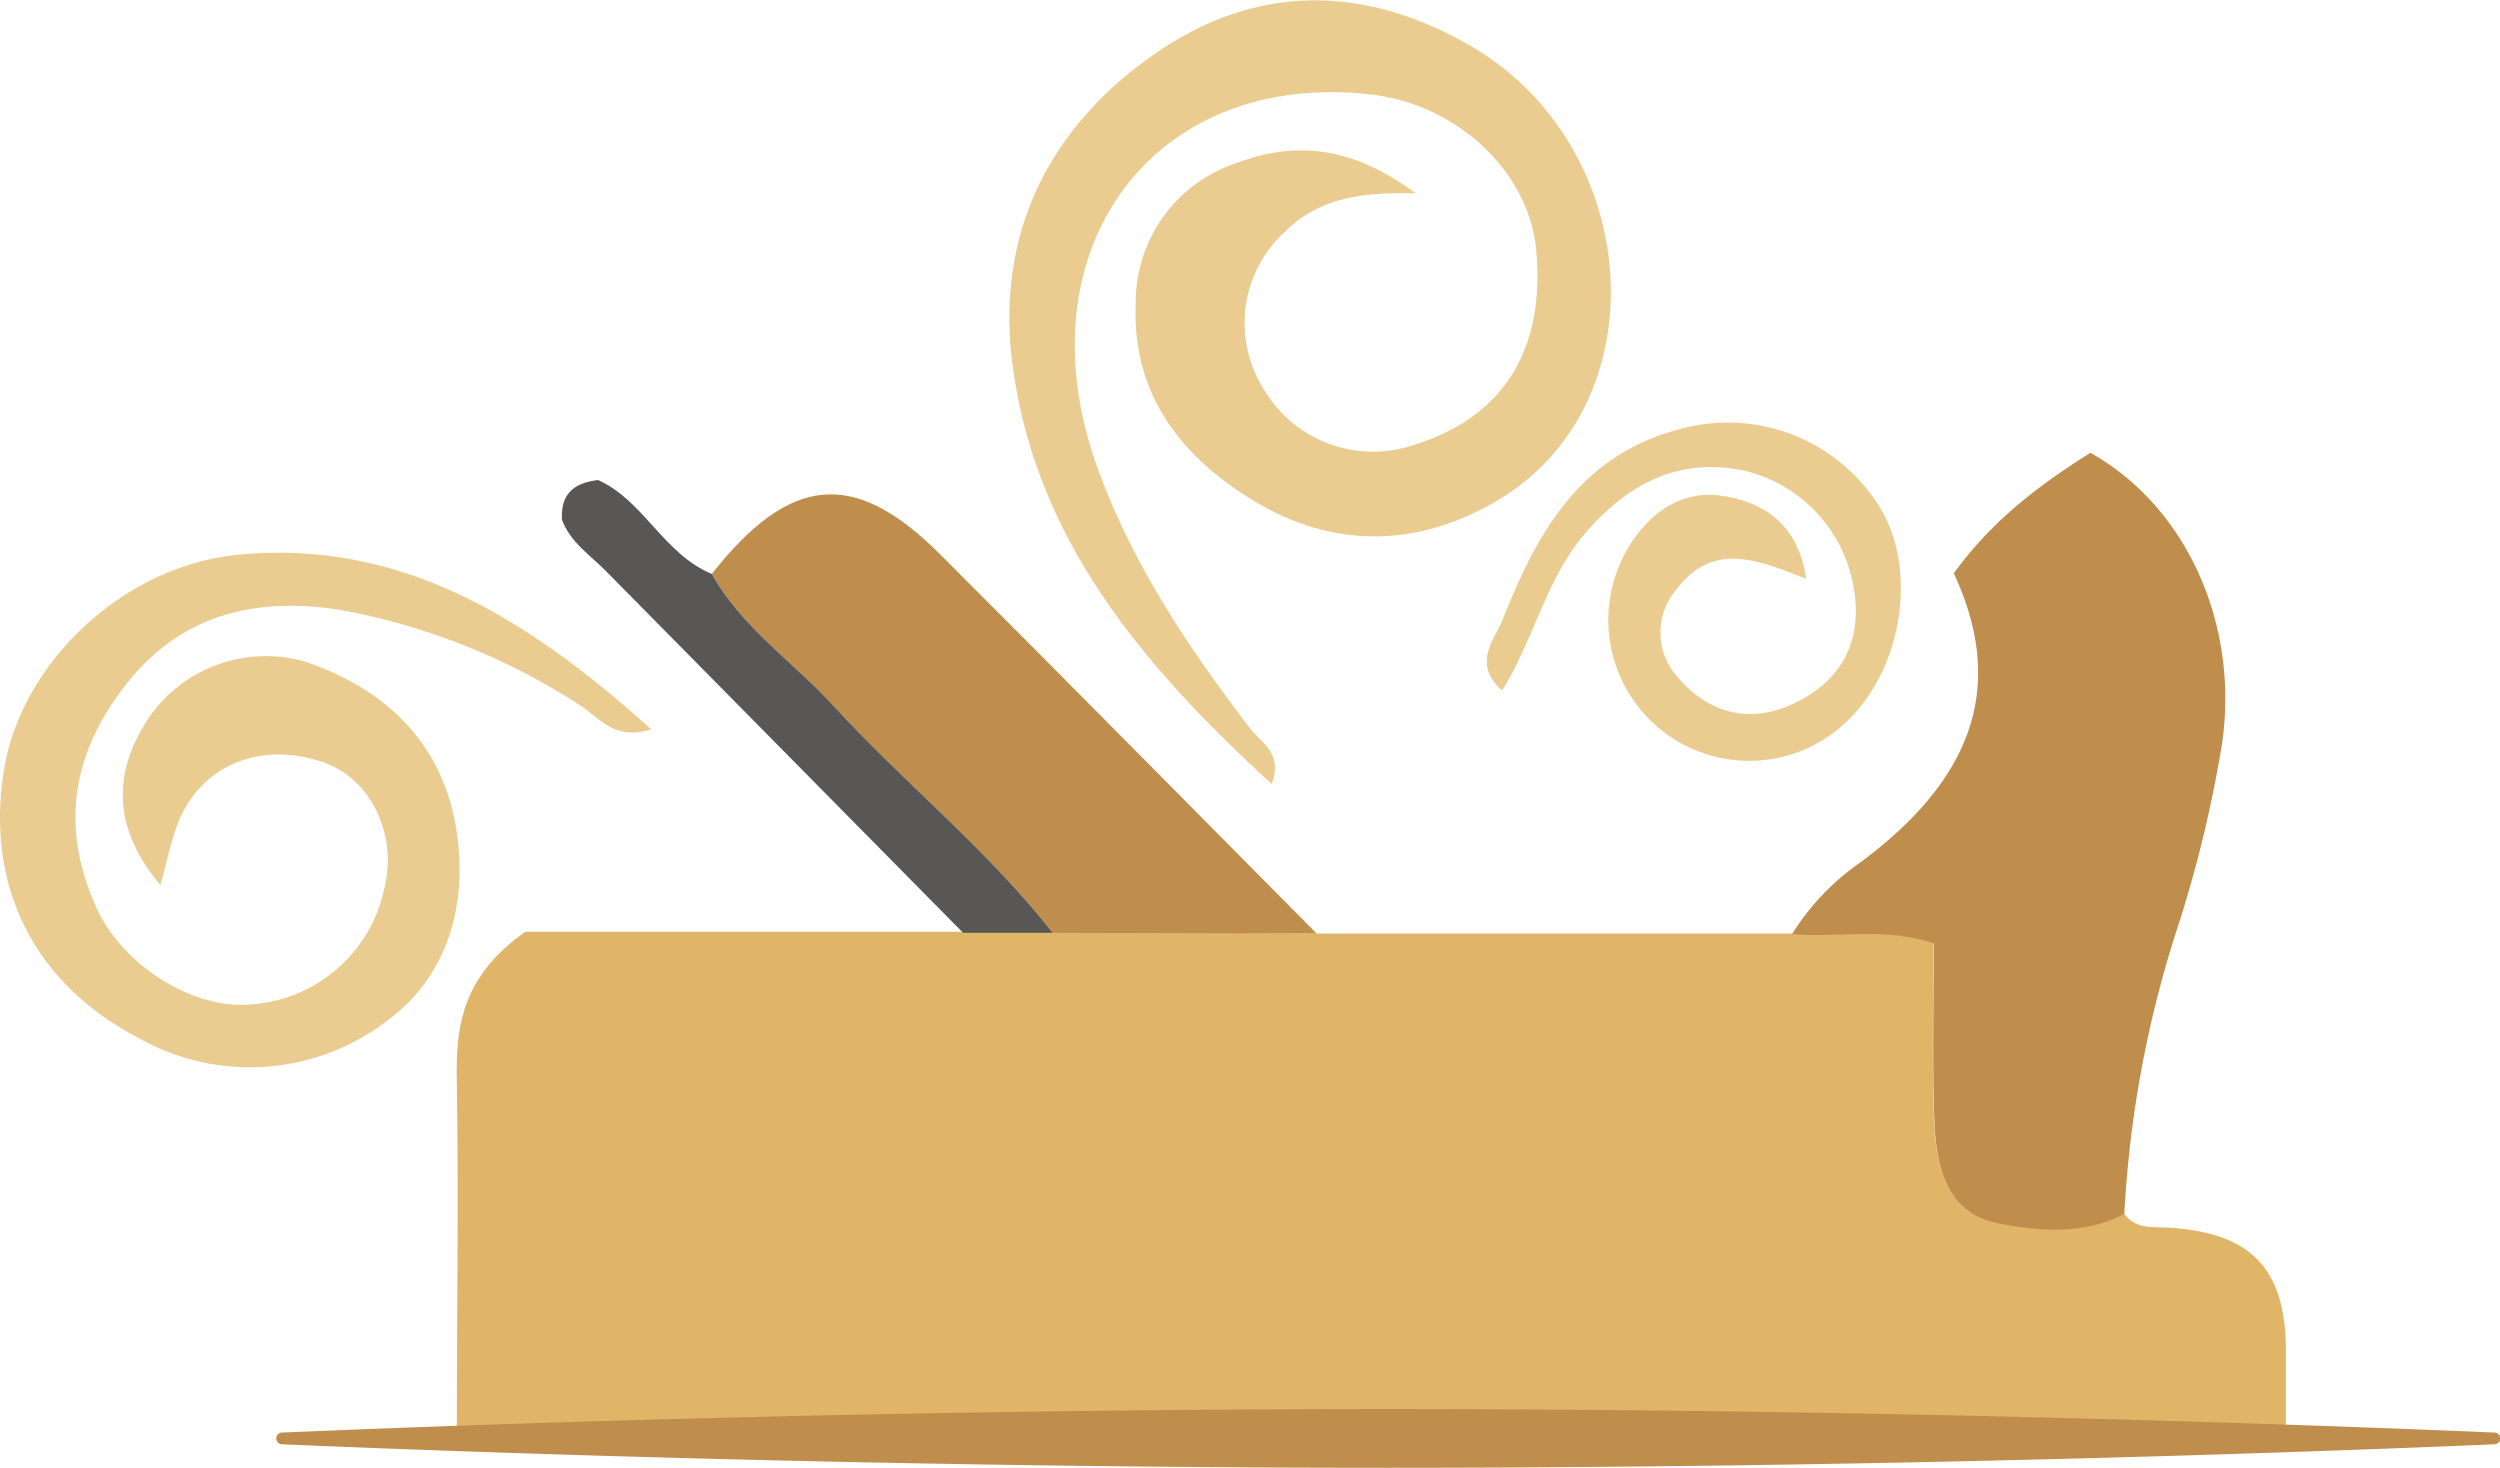
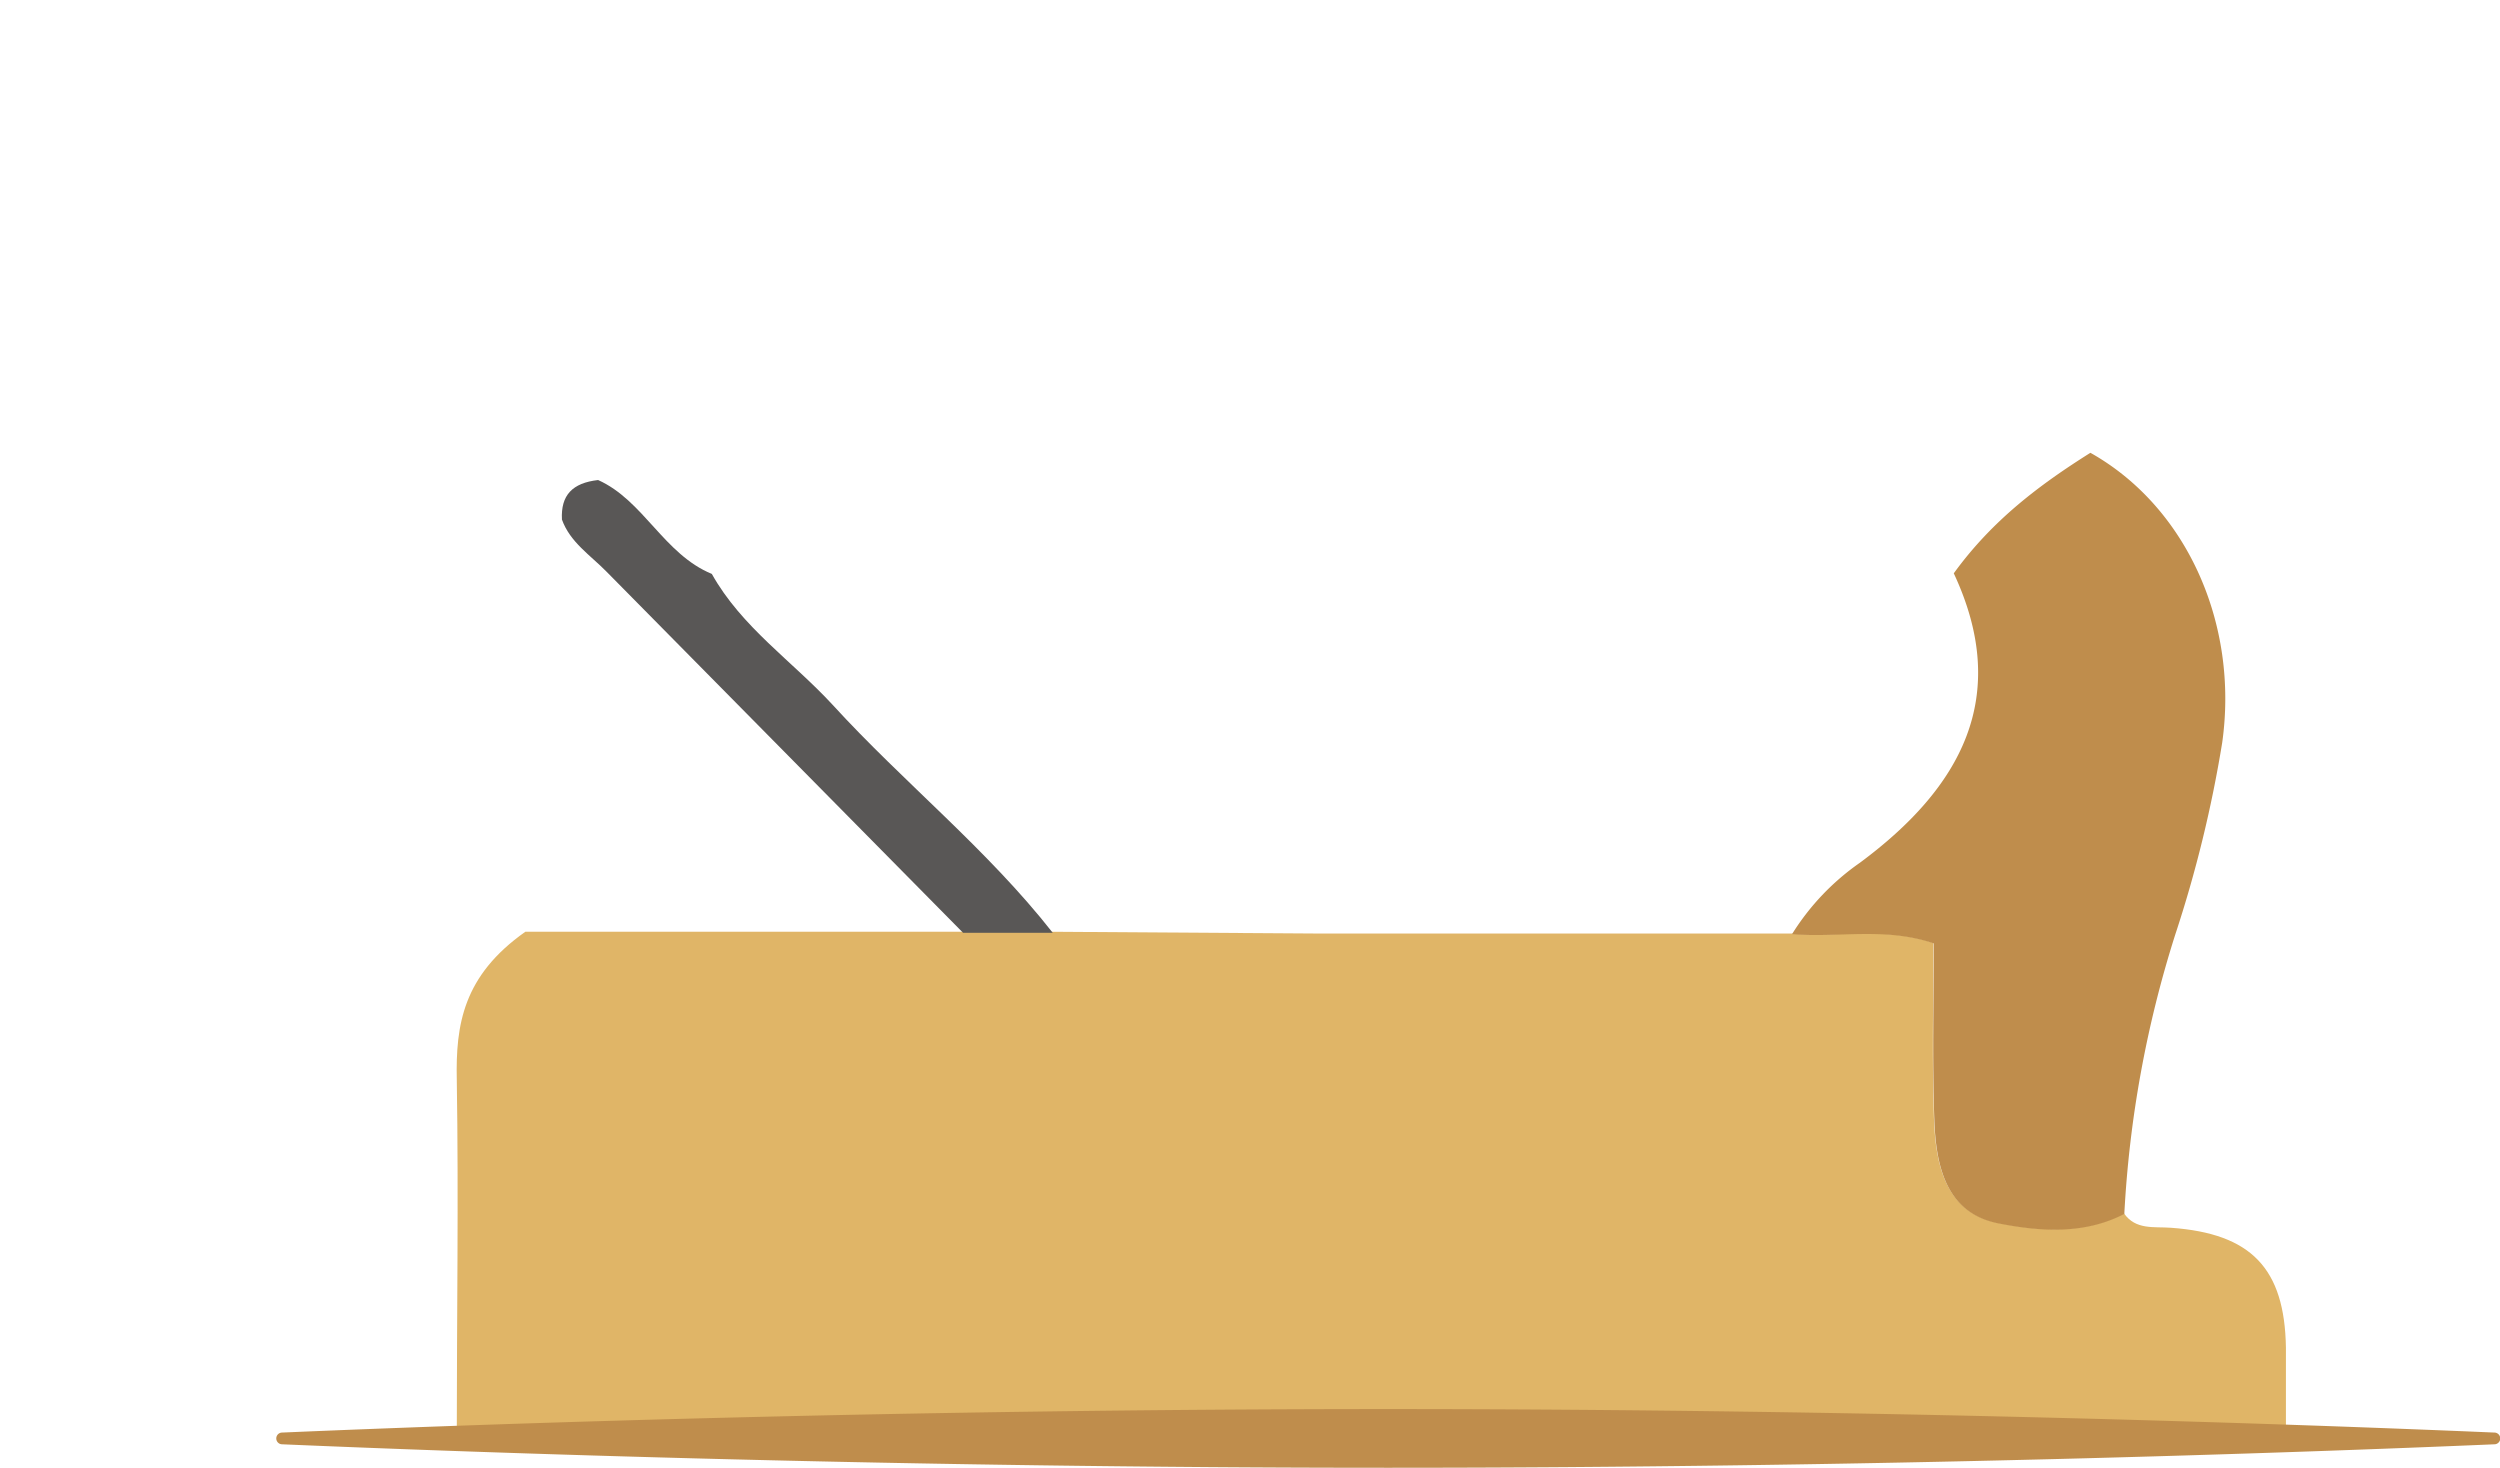
<svg xmlns="http://www.w3.org/2000/svg" viewBox="0 0 213.01 125.06">
  <defs>
    <style>.cls-1{fill:#e0b567;}.cls-2{fill:#bf8d4c;}.cls-3{fill:#eacb90;}.cls-4{fill:#595756;}</style>
  </defs>
  <g id="Layer_2" data-name="Layer 2">
    <g id="Layer_1-2" data-name="Layer 1">
      <path class="cls-1" d="M112.18,79.54l40.48,0c3.9.34,7.89-.62,12.07.79,0,5.05-.12,10,.05,14.94.13,3.92.94,8,5.46,8.92,3.47.68,7.28,1,10.73-.81,1,1.44,2.57,1.12,4,1.23,6.85.49,9.69,3.46,9.8,10.21,0,2.45,0,4.9,0,7.35-17.19-.17-34.37.12-51.59-.52-17.81-.66-35.69-.62-53.58.39-16.84,1-33.78.18-50.68.17,0-10.06.16-20.13,0-30.19-.1-4.72.54-8.89,5.84-12.63h37.3l7.64,0Z" />
      <path class="cls-2" d="M181,103.43c-3.45,1.8-7.26,1.49-10.73.81-4.52-.89-5.33-5-5.46-8.92-.17-4.94-.05-9.89-.05-14.94-4.18-1.41-8.17-.45-12.07-.79a20.83,20.83,0,0,1,5.78-6.08c8.62-6.39,12.92-14.14,8-24.66,3.3-4.56,7.37-7.58,11.64-10.27,8.18,4.59,12.66,14.55,11.23,24.7a106.47,106.47,0,0,1-4,16.35A95,95,0,0,0,181,103.43Z" />
-       <path class="cls-3" d="M120.62,16.47c-4.87-.12-8.31.5-11.08,3.22a10.54,10.54,0,0,0-1.8,13.57A10.78,10.78,0,0,0,120.18,38c7.82-2.32,11.5-8.06,10.71-16.7-.61-6.66-6.73-12.41-14.08-13.25C98.08,5.92,86.78,21.49,93.56,40c3,8.18,7.76,15.29,13,22.12.93,1.2,2.76,2.05,1.8,4.68-11-10.07-20.25-20.94-22.12-36-1.37-11.1,3.3-20.22,12.49-26.44,8.41-5.68,17.39-5.66,26.33-.59,14.93,8.45,16.53,30.45,2.66,38.79-6.77,4.07-14,4.24-20.77.18-6.25-3.74-10.54-9.11-10.18-17a12.48,12.48,0,0,1,8.42-11.79C110.27,12,115.14,12.4,120.62,16.47Z" />
-       <path class="cls-3" d="M13.67,75.41c-3.92-4.65-4.21-9.3-1.07-14.13a12.08,12.08,0,0,1,13.5-4.87c7,2.4,11.72,7.15,12.81,14.45.94,6.33-.78,12.5-6.21,16.32A19.2,19.2,0,0,1,12,88.54C2.8,83.83-1.29,75.38.36,65.48c1.48-8.9,10-17.27,20-18.22,14-1.32,24.81,5.62,35.13,14.88-3.15,1-4.43-1-6-2a55.82,55.82,0,0,0-20.15-8.11c-7.07-1.21-13.57.07-18.37,6S5,70.44,8.3,77.51c2.28,4.87,8.32,8.59,13.21,8.06a12.46,12.46,0,0,0,11.21-9.76c1.21-4.74-1.14-9.55-5.33-10.92C22,63.13,17,65.31,15.12,70.24,14.52,71.86,14.18,73.58,13.67,75.41Z" />
-       <path class="cls-2" d="M112.18,79.54,89.7,79.48C84.12,72.36,77,66.68,70.94,60.05c-3.43-3.72-7.76-6.62-10.29-11.15,6.68-8.47,12.16-9,19.52-1.6C90.88,58,101.51,68.79,112.18,79.54Z" />
-       <path class="cls-3" d="M153.9,49.33c-4.2-1.69-8-3.19-11.06.89a5.64,5.64,0,0,0,0,7.36c2.54,3.05,6,4.17,9.81,2.45,4.06-1.83,6-5.14,5.35-9.59a12.34,12.34,0,0,0-9.47-10.36c-5.66-1.13-10,1.26-13.54,5.45-3.26,3.82-4.25,8.85-7,13.3-2.57-2.24-.67-4.34,0-5.93,2.89-7.33,6.53-14.1,15.12-16.33a15.22,15.22,0,0,1,17.17,6.84c3.06,5.24,1.82,13.37-2.75,17.89a12,12,0,0,1-18.42-15.22c1.81-2.7,4.47-4.3,7.57-3.84C150.27,42.76,153.21,44.65,153.9,49.33Z" />
      <path class="cls-4" d="M60.65,48.9c2.53,4.53,6.86,7.43,10.29,11.15C77,66.68,84.12,72.36,89.7,79.48l-7.64,0Q66.87,64.08,51.68,48.71c-1.37-1.4-3.11-2.51-3.8-4.44-.11-2.09.9-3.12,3.08-3.37C54.83,42.63,56.56,47.22,60.65,48.9Z" />
      <path class="cls-2" d="M212.53,122.06a.5.5,0,0,1,0,1c-17.11.73-52.89,2-94.25,2s-77.13-1.27-94.24-2a.5.5,0,0,1,0-1c17.11-.73,52.89-2,94.24-2S195.42,121.33,212.53,122.06Z" />
    </g>
  </g>
</svg>